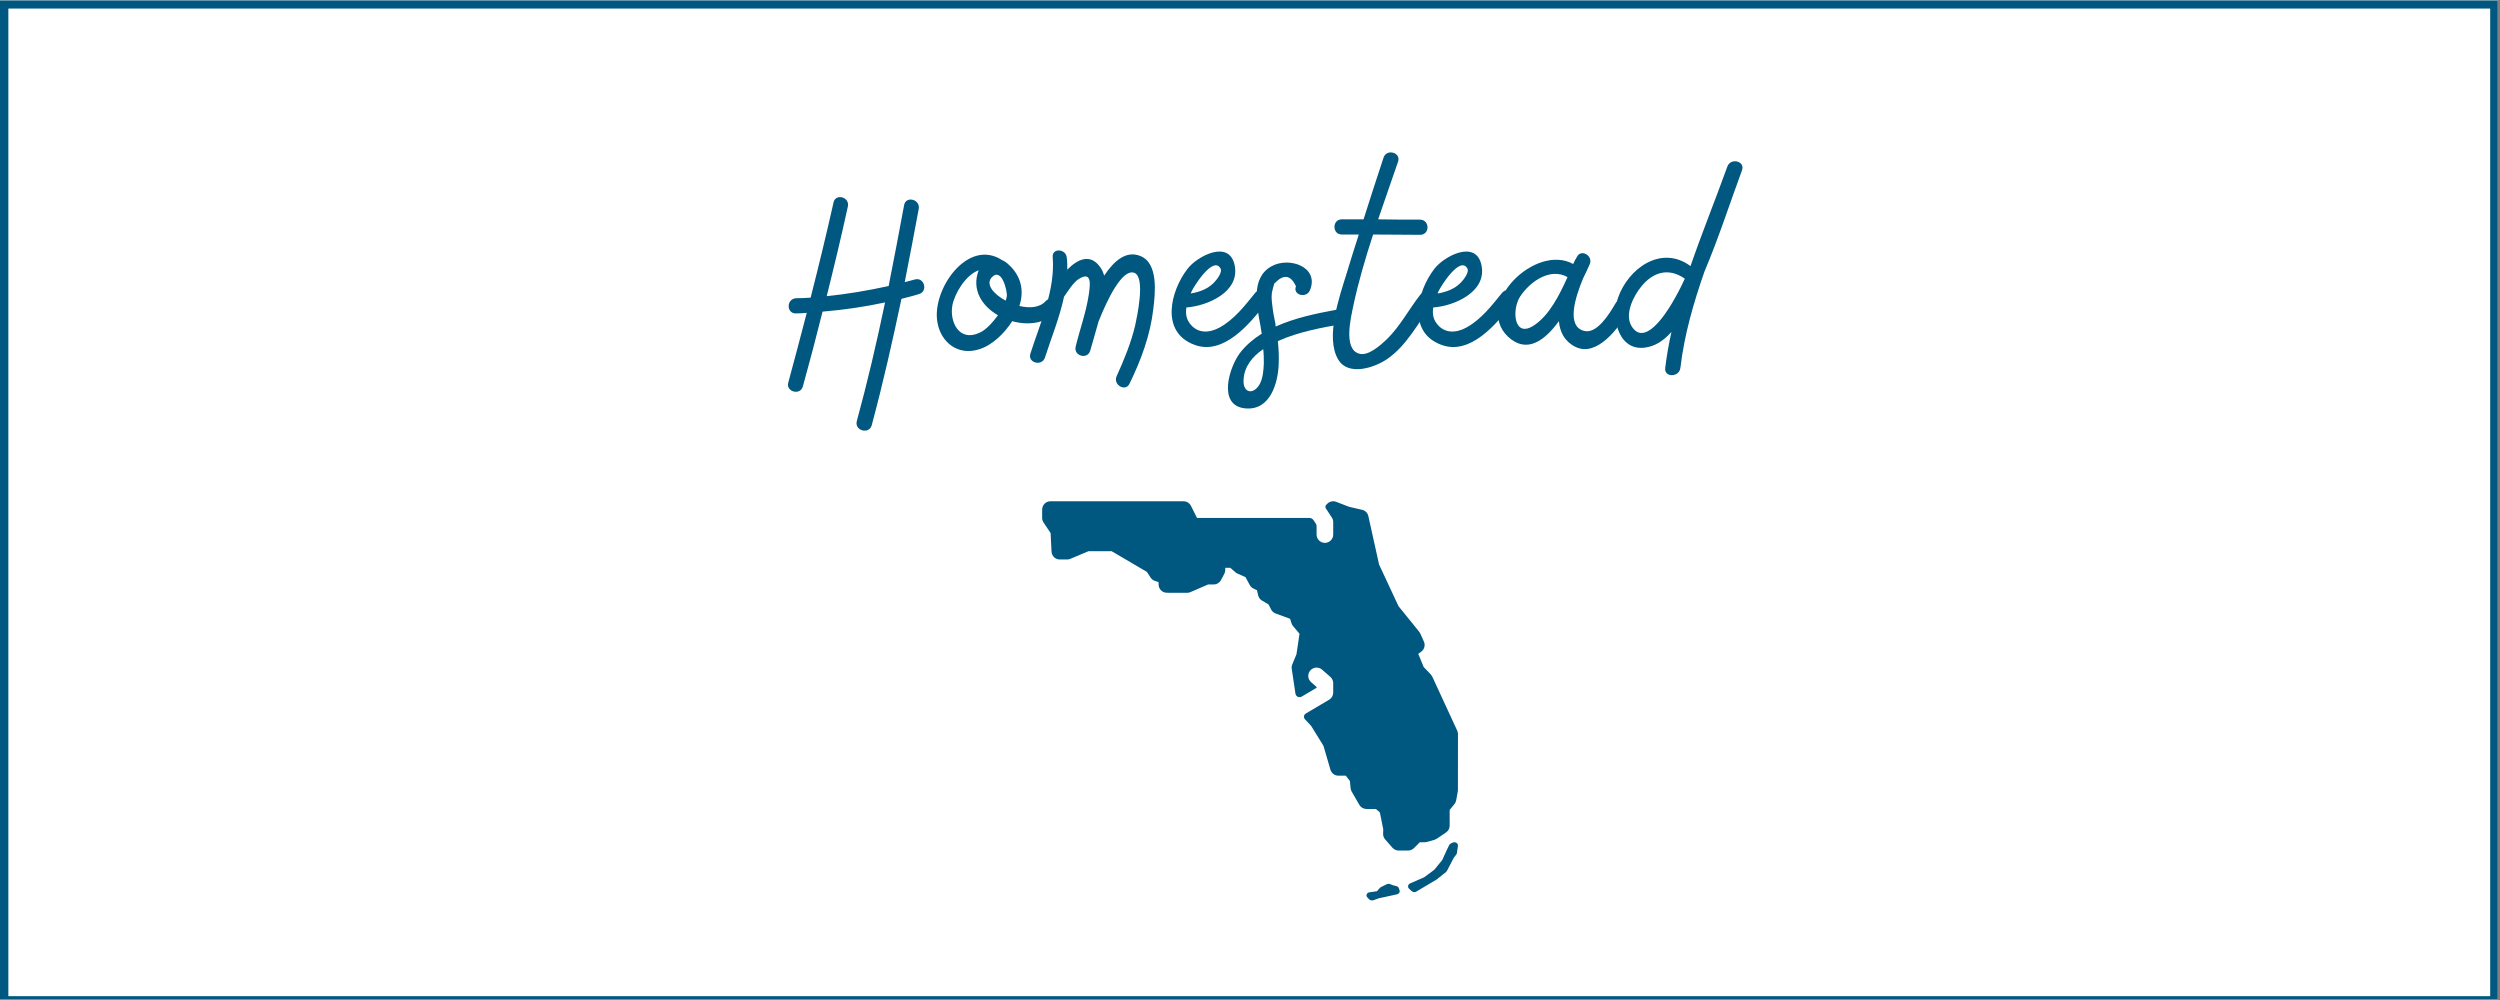
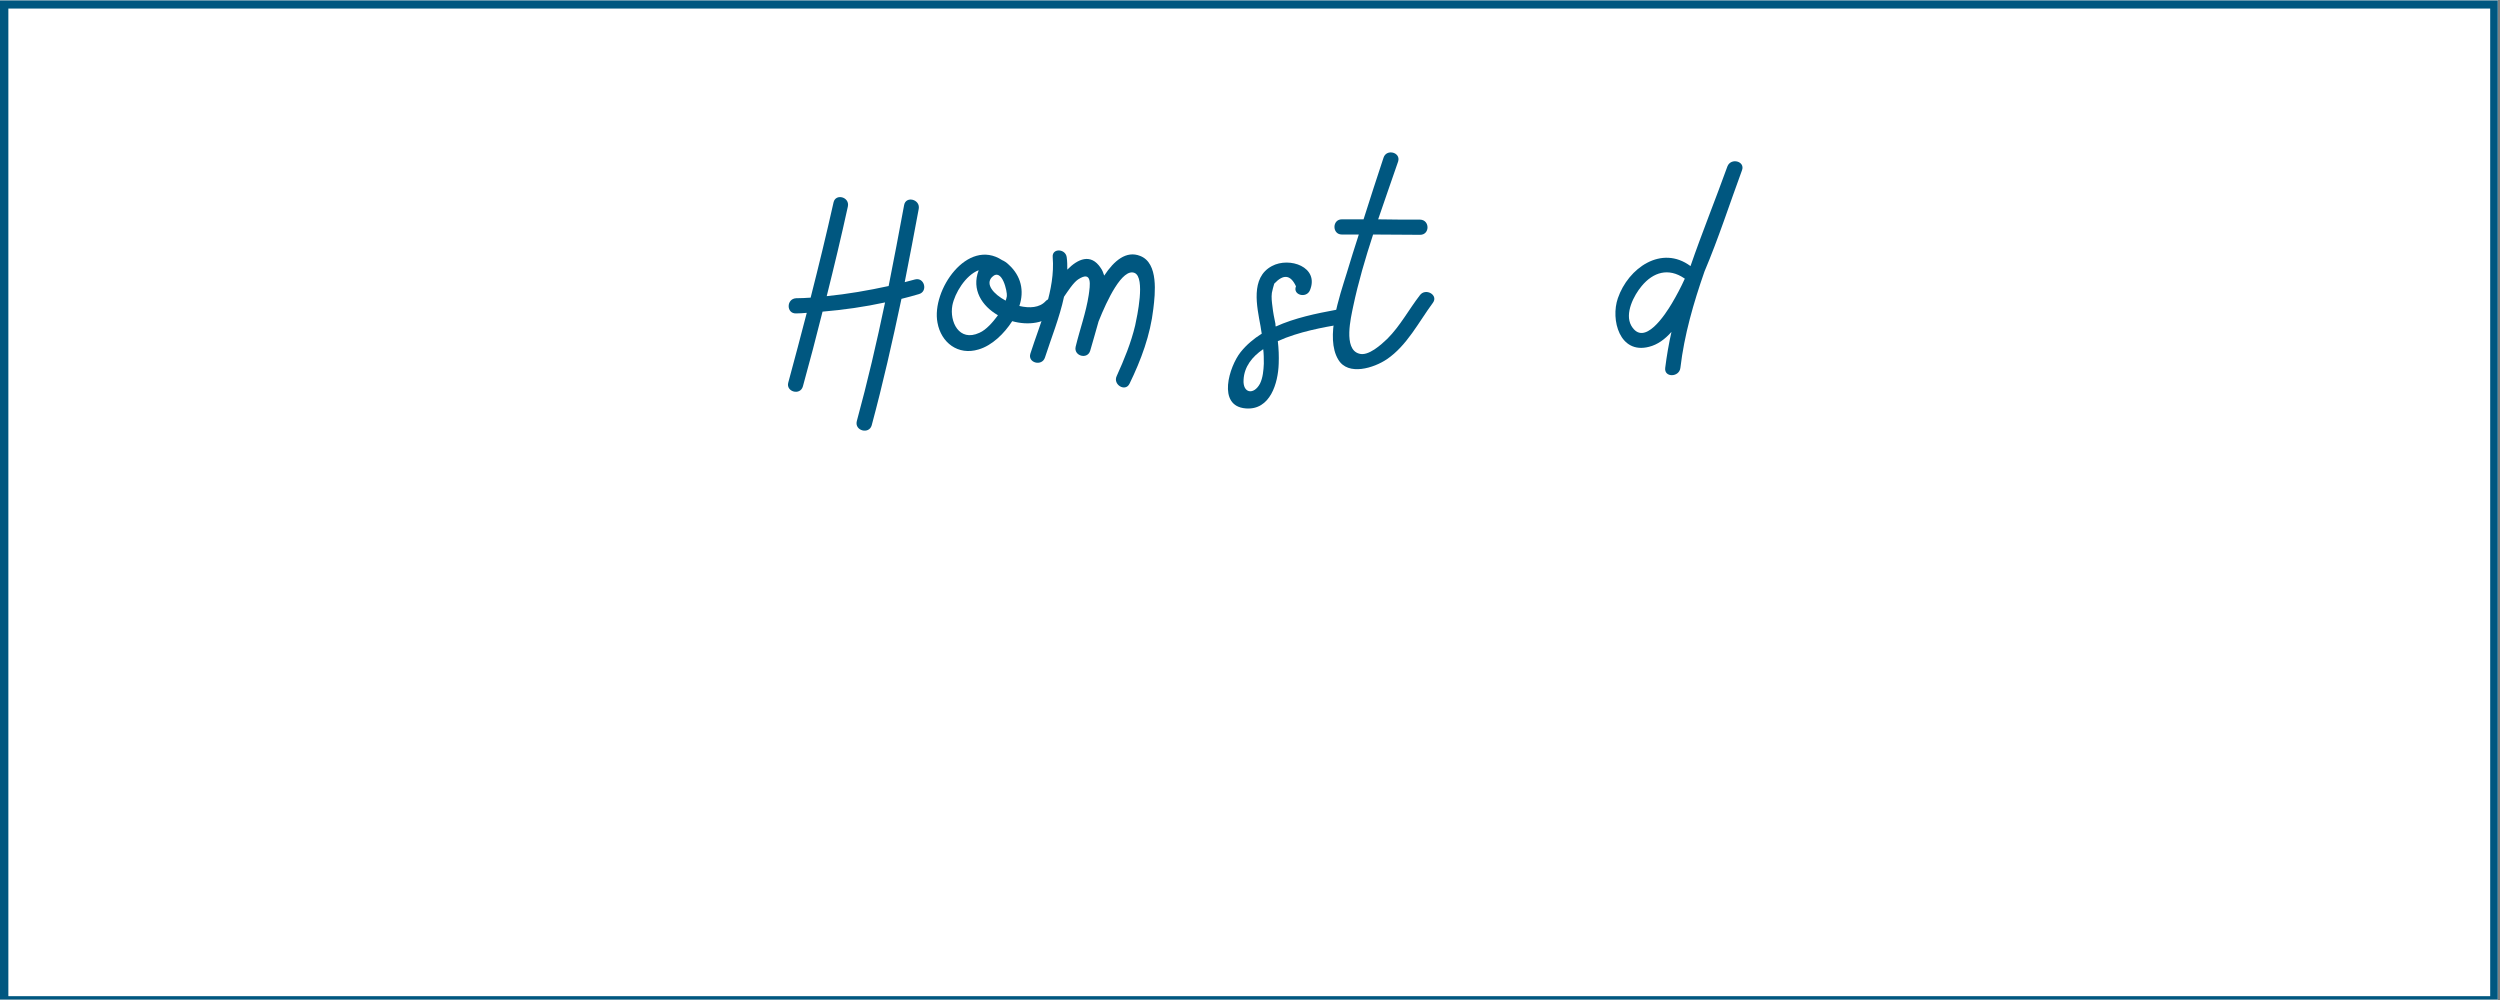
<svg xmlns="http://www.w3.org/2000/svg" xmlns:xlink="http://www.w3.org/1999/xlink" width="562.5pt" height="225pt" viewBox="0 0 562.5 225" version="1.2">
  <rect x="0" y="0" width="562.5" height="225" fill="#808080" stroke="none" />
  <defs>
    <g>
      <symbol overflow="visible" id="glyph0-0">
        <path style="stroke:none;" d="M 28.609 -23.516 C 27.871 -23.316 27.133 -23.113 26.328 -22.914 C 27.402 -28.406 28.473 -33.902 29.48 -39.395 C 29.883 -41.539 26.598 -42.41 26.195 -40.266 C 25.059 -34.168 23.918 -28.07 22.711 -22.043 C 18.09 -21.039 13.465 -20.234 8.777 -19.766 C 10.453 -26.465 12.059 -33.164 13.535 -39.93 C 14.004 -42.074 10.785 -42.945 10.316 -40.867 C 8.711 -33.699 6.969 -26.531 5.16 -19.43 C 4.086 -19.363 3.016 -19.297 1.875 -19.297 C -0.336 -19.16 -0.336 -15.812 1.875 -15.879 C 2.68 -15.879 3.484 -15.945 4.289 -16.012 C 2.949 -10.785 1.539 -5.562 0.133 -0.336 C -0.469 1.742 2.812 2.68 3.418 0.535 C 4.957 -5.023 6.434 -10.652 7.84 -16.281 C 12.594 -16.684 17.285 -17.352 21.906 -18.355 C 20.031 -9.379 17.957 -0.469 15.543 8.375 C 15.008 10.52 18.289 11.391 18.895 9.312 C 21.438 -0.133 23.582 -9.648 25.594 -19.16 C 26.934 -19.496 28.207 -19.832 29.547 -20.234 C 31.621 -20.836 30.75 -24.117 28.609 -23.516 Z M 28.609 -23.516 " />
      </symbol>
      <symbol overflow="visible" id="glyph0-1">
        <path style="stroke:none;" d="M 24.656 -18.625 C 23.316 -17.152 21.039 -17.016 18.758 -17.555 C 19.898 -20.969 19.16 -24.32 16.348 -26.867 C 15.879 -27.336 15.344 -27.672 14.875 -27.871 C 7.102 -32.961 -1.07 -21.105 0.336 -13.801 C 1.141 -9.312 4.957 -6.363 9.582 -7.773 C 12.594 -8.645 15.344 -11.324 17.152 -14.137 C 20.703 -13.133 24.656 -13.602 27.066 -16.215 C 28.539 -17.82 26.129 -20.234 24.656 -18.625 Z M 12.594 -24.051 C 14.875 -26.328 16.078 -20.703 15.945 -19.766 C 15.879 -19.43 15.812 -19.094 15.676 -18.758 C 12.93 -20.234 11.055 -22.445 12.594 -24.051 Z M 13.801 -15.277 C 12.797 -13.934 11.324 -12.195 9.781 -11.523 C 5.16 -9.379 3.016 -14.07 3.684 -17.688 C 4.223 -20.434 6.633 -24.453 9.582 -25.594 C 9.582 -25.594 9.582 -25.527 9.582 -25.527 C 7.973 -21.238 10.316 -17.555 13.934 -15.477 C 13.867 -15.41 13.867 -15.344 13.801 -15.277 Z M 13.801 -15.277 " />
      </symbol>
      <symbol overflow="visible" id="glyph0-2">
        <path style="stroke:none;" d="M 21.105 -28.809 C 17.957 -30.082 15.207 -27.738 12.996 -24.387 C 12.797 -24.988 12.594 -25.594 12.195 -26.129 C 9.984 -29.48 7.035 -28.141 4.691 -25.727 C 4.691 -26.664 4.691 -27.602 4.555 -28.539 C 4.289 -30.484 1.207 -30.617 1.406 -28.539 C 2.012 -21.172 -1.406 -13.734 -3.617 -6.832 C -4.289 -4.758 -1.004 -3.887 -0.336 -5.961 C 1.07 -10.316 2.949 -14.941 3.953 -19.629 C 4.824 -20.902 6.031 -22.777 7.102 -23.516 C 10.453 -25.727 9.781 -22.043 9.512 -20.031 C 8.91 -16.078 7.504 -12.262 6.566 -8.375 C 6.098 -6.297 9.246 -5.426 9.848 -7.504 C 10.453 -9.648 11.121 -11.859 11.723 -14.07 C 13.668 -18.961 17.086 -26.129 19.832 -24.988 C 22.309 -23.918 20.367 -15.074 19.965 -13.199 C 19.027 -9.246 17.488 -5.492 15.812 -1.809 C 14.875 0.133 17.754 1.875 18.691 -0.066 C 21.305 -5.426 23.383 -11.055 24.051 -16.949 C 24.453 -20.301 25.258 -27.199 21.105 -28.809 Z M 21.105 -28.809 " />
      </symbol>
      <symbol overflow="visible" id="glyph0-3">
-         <path style="stroke:none;" d="M 19.363 -20.5 C 17.086 -17.688 14.672 -14.539 11.391 -12.73 C 9.113 -11.457 6.363 -11.254 4.621 -13.668 C 3.82 -14.738 3.684 -15.945 3.887 -17.219 C 8.574 -17.555 16.012 -20.703 14.738 -26.73 C 13.535 -32.562 6.363 -28.809 4.152 -25.93 C 0.27 -20.902 -2.012 -11.723 5.629 -8.844 C 12.195 -6.297 18.223 -13.602 21.707 -18.156 C 22.98 -19.766 20.77 -22.176 19.363 -20.5 Z M 11.523 -26.062 C 12.125 -25.191 10.652 -23.383 10.117 -22.848 C 8.711 -21.371 6.832 -20.703 4.891 -20.367 C 4.891 -20.5 4.957 -20.637 5.023 -20.77 C 5.562 -21.977 9.848 -28.809 11.523 -26.062 Z M 11.523 -26.062 " />
-       </symbol>
+         </symbol>
      <symbol overflow="visible" id="glyph0-4">
        <path style="stroke:none;" d="M 18.691 -16.684 C 14.336 -15.879 9.445 -14.875 5.16 -12.93 C 5.094 -13.133 5.094 -13.332 5.094 -13.535 C 4.824 -14.805 4.555 -16.145 4.422 -17.418 C 4.289 -18.426 4.152 -19.496 4.289 -20.5 C 4.422 -21.172 4.621 -21.906 4.824 -22.578 C 6.902 -24.789 8.508 -24.59 9.715 -21.977 C 8.91 -20.031 12.059 -19.16 12.863 -21.105 C 15.008 -26.328 8.242 -28.676 4.289 -26.531 C -0.602 -23.918 0.938 -17.418 1.742 -12.996 C 1.809 -12.395 1.941 -11.859 2.012 -11.324 C 0.199 -10.184 -1.406 -8.844 -2.746 -7.168 C -5.293 -3.953 -8.105 4.957 -1.609 5.492 C 3.953 5.961 5.695 -0.27 5.828 -4.555 C 5.895 -6.23 5.828 -7.973 5.629 -9.648 C 10.316 -11.793 16.145 -12.797 19.629 -13.398 C 21.707 -13.801 20.836 -17.086 18.691 -16.684 Z M 2.48 -4.555 C 2.41 -3.082 2.277 -1.406 1.609 -0.066 C 0.199 2.547 -2.277 2.078 -2.078 -0.938 C -1.941 -3.887 -0.133 -6.164 2.344 -7.84 C 2.48 -6.766 2.48 -5.695 2.48 -4.555 Z M 2.48 -4.555 " />
      </symbol>
      <symbol overflow="visible" id="glyph0-5">
        <path style="stroke:none;" d="M 19.027 -19.965 C 16.547 -16.75 14.605 -13.066 11.723 -10.184 C 10.383 -8.91 7.438 -6.164 5.359 -6.832 C 1.742 -7.84 3.551 -15.074 4.02 -17.418 C 5.16 -22.848 6.766 -28.273 8.508 -33.633 C 12.059 -33.633 15.609 -33.566 19.094 -33.566 C 21.305 -33.566 21.305 -36.914 19.094 -36.984 C 15.945 -36.984 12.797 -36.984 9.648 -37.051 C 11.121 -41.406 12.664 -45.758 14.137 -50.047 C 14.805 -52.125 11.523 -52.996 10.855 -50.918 C 9.312 -46.297 7.84 -41.672 6.363 -37.051 C 4.691 -37.051 3.082 -37.051 1.473 -37.051 C -0.738 -37.051 -0.738 -33.633 1.473 -33.633 C 2.746 -33.633 4.02 -33.633 5.293 -33.633 C 4.355 -30.684 3.418 -27.805 2.547 -24.855 C 1.004 -19.832 -2.344 -10.453 0.672 -5.492 C 2.883 -1.742 8.711 -3.617 11.59 -5.562 C 16.145 -8.645 18.758 -13.934 21.977 -18.289 C 23.25 -20.031 20.301 -21.707 19.027 -19.965 Z M 19.027 -19.965 " />
      </symbol>
      <symbol overflow="visible" id="glyph0-6">
-         <path style="stroke:none;" d="M 25.996 -18.023 C 24.723 -15.812 21.906 -11.254 19.094 -11.926 C 14.941 -12.863 16.949 -19.363 18.758 -23.719 C 19.363 -24.988 19.898 -26.062 20.234 -26.867 C 21.172 -28.809 18.289 -30.551 17.352 -28.539 C 17.086 -28.141 16.816 -27.602 16.547 -27 C 8.105 -31.691 -5.828 -18.023 1.875 -10.652 C 6.031 -6.766 10.051 -9.648 13.332 -14.137 C 13.535 -11.723 14.605 -9.582 17.016 -8.375 C 21.906 -5.895 26.934 -12.797 28.941 -16.348 C 30.016 -18.223 27.066 -19.965 25.996 -18.023 Z M 7.84 -13.266 C 3.148 -10.051 2.68 -16.75 4.621 -19.699 C 6.832 -23.047 11.391 -26.262 15.277 -24.051 C 13.398 -19.898 11.188 -15.543 7.84 -13.266 Z M 7.84 -13.266 " />
-       </symbol>
+         </symbol>
      <symbol overflow="visible" id="glyph0-7">
        <path style="stroke:none;" d="M 28.539 -48.105 C 29.277 -50.113 26.062 -50.984 25.258 -48.977 C 22.578 -41.539 19.562 -34.102 16.949 -26.531 C 10.453 -31.355 2.949 -26.129 0.602 -19.297 C -1.07 -14.473 1.004 -6.633 7.637 -8.375 C 9.512 -8.844 11.188 -10.051 12.664 -11.723 C 12.059 -9.043 11.59 -6.297 11.254 -3.617 C 10.988 -1.406 14.406 -1.473 14.672 -3.617 C 15.543 -11.055 17.621 -18.223 20.098 -25.324 C 23.25 -32.762 25.727 -40.465 28.539 -48.105 Z M 3.617 -13.133 C 2.078 -15.879 4.223 -19.965 5.961 -22.043 C 8.574 -25.191 11.992 -26.195 15.543 -23.785 C 15.609 -23.719 15.609 -23.719 15.676 -23.719 C 14.805 -21.773 13.801 -19.898 12.73 -18.09 C 11.324 -15.746 6.5 -8.172 3.617 -13.133 Z M 3.617 -13.133 " />
      </symbol>
    </g>
    <clipPath id="clip1">
      <path d="M 0 0.102 L 562 0.102 L 562 224.898 L 0 224.898 Z M 0 0.102 " />
    </clipPath>
    <clipPath id="clip2">
      <path d="M 1 1 L 561 1 L 561 224.898 L 1 224.898 Z M 1 1 " />
    </clipPath>
    <clipPath id="clip3">
-       <path d="M 234.387 112.602 L 328.137 112.602 L 328.137 202.602 L 234.387 202.602 Z M 234.387 112.602 " />
-     </clipPath>
+       </clipPath>
  </defs>
  <g id="surface1">
    <g clip-path="url(#clip1)" clip-rule="nonzero">
      <path style=" stroke:none;fill-rule:nonzero;fill:rgb(100%,100%,100%);fill-opacity:1;" d="M 0 0.102 L 562.5 0.102 L 562.5 225.102 L 0 225.102 Z M 0 0.102 " />
      <path style=" stroke:none;fill-rule:nonzero;fill:rgb(100%,100%,100%);fill-opacity:1;" d="M 0 0.102 L 562.5 0.102 L 562.5 225.102 L 0 225.102 Z M 0 0.102 " />
      <rect x="0" y="0" width="562.5" height="225" style="fill:rgb(0%,34.119%,50.2%);fill-opacity:1;stroke:none;" />
      <path style=" stroke:none;fill-rule:nonzero;fill:rgb(0%,34.119%,50.2%);fill-opacity:1;" d="M -11.09 237.766 L -11.707 237.766 L -11.707 -11.828 L 574.004 -11.828 L 574.004 237.766 Z M -10.473 -10.59 L -10.473 236.527 L 572.77 236.527 L 572.77 -10.59 Z M -10.473 -10.59 " />
    </g>
    <g clip-path="url(#clip2)" clip-rule="nonzero">
      <path style=" stroke:none;fill-rule:nonzero;fill:rgb(100%,100%,100%);fill-opacity:1;" d="M 1.883 1.926 L 560.293 1.926 L 560.293 224.137 L 1.883 224.137 Z M 1.883 1.926 " />
    </g>
    <g style="fill:rgb(0%,34.119%,50.2%);fill-opacity:1;">
      <use xlink:href="#glyph0-0" x="177.233" y="86.4" />
    </g>
    <g style="fill:rgb(0%,34.119%,50.2%);fill-opacity:1;">
      <use xlink:href="#glyph0-1" x="210.597" y="86.4" />
    </g>
    <g style="fill:rgb(0%,34.119%,50.2%);fill-opacity:1;">
      <use xlink:href="#glyph0-2" x="235.452" y="86.4" />
    </g>
    <g style="fill:rgb(0%,34.119%,50.2%);fill-opacity:1;">
      <use xlink:href="#glyph0-3" x="263.054" y="86.4" />
    </g>
    <g style="fill:rgb(0%,34.119%,50.2%);fill-opacity:1;">
      <use xlink:href="#glyph0-4" x="281.88" y="86.4" />
    </g>
    <g style="fill:rgb(0%,34.119%,50.2%);fill-opacity:1;">
      <use xlink:href="#glyph0-5" x="300.438" y="86.4" />
    </g>
    <g style="fill:rgb(0%,34.119%,50.2%);fill-opacity:1;">
      <use xlink:href="#glyph0-3" x="318.594" y="86.4" />
    </g>
    <g style="fill:rgb(0%,34.119%,50.2%);fill-opacity:1;">
      <use xlink:href="#glyph0-6" x="337.42" y="86.4" />
    </g>
    <g style="fill:rgb(0%,34.119%,50.2%);fill-opacity:1;">
      <use xlink:href="#glyph0-7" x="363.415" y="86.4" />
    </g>
    <g clip-path="url(#clip3)" clip-rule="nonzero">
-       <path style=" stroke:none;fill-rule:nonzero;fill:rgb(0%,34.119%,50.2%);fill-opacity:1;" d="M 236.355 112.785 C 235.324 112.785 234.484 113.625 234.484 114.66 L 234.484 116.531 C 234.484 116.898 234.594 117.262 234.801 117.566 L 236.387 119.941 L 236.594 124.109 C 236.645 125.105 237.465 125.887 238.461 125.887 L 240.098 125.887 C 240.348 125.887 240.598 125.836 240.828 125.738 L 244.918 124.016 L 250.117 124.016 L 258.039 128.668 L 258.883 129.957 C 259.113 130.309 259.457 130.57 259.855 130.703 L 260.68 130.977 L 260.68 131.5 C 260.68 132.527 261.516 133.367 262.547 133.371 L 267.082 133.387 L 267.086 133.387 C 267.344 133.387 267.598 133.336 267.832 133.234 L 271.828 131.5 L 273.078 131.5 C 273.773 131.5 274.41 131.113 274.734 130.5 L 275.473 129.102 C 275.617 128.824 275.691 128.512 275.688 128.199 L 275.68 127.758 L 276.82 127.758 L 277.953 128.746 C 278.09 128.867 278.25 128.969 278.422 129.047 L 280.242 129.859 L 281.191 131.625 C 281.387 131.988 281.691 132.277 282.066 132.449 L 282.809 132.785 L 283.09 133.965 C 283.207 134.461 283.523 134.887 283.965 135.141 L 285.418 135.996 L 285.996 137.129 C 286.211 137.551 286.574 137.871 287.016 138.031 L 290.27 139.23 L 290.598 140.254 C 290.672 140.484 290.793 140.699 290.953 140.887 L 292.387 142.586 L 291.707 147.203 L 290.762 149.496 C 290.633 149.809 290.59 150.152 290.641 150.488 L 291.477 156.07 C 291.578 156.727 292.305 157.074 292.879 156.734 L 296.23 154.754 L 296.23 154.566 L 295 153.488 C 294.223 152.805 294.141 151.629 294.82 150.848 C 295.504 150.07 296.688 149.988 297.465 150.668 L 299.336 152.309 C 299.742 152.664 299.973 153.18 299.973 153.719 L 299.973 155.824 C 299.973 156.484 299.625 157.098 299.059 157.434 L 293.766 160.566 C 293.539 160.723 293.383 160.973 293.383 161.27 C 293.383 161.473 293.465 161.656 293.586 161.805 L 294.98 163.285 L 297.781 167.812 L 299.348 173.18 C 299.582 173.98 300.316 174.531 301.148 174.531 L 302.805 174.531 L 303.73 175.727 L 303.883 177.324 C 303.906 177.594 303.988 177.855 304.121 178.09 L 305.84 181.074 C 306.172 181.66 306.789 182.02 307.457 182.02 L 309.574 182.02 L 310.473 182.793 L 311.234 186.613 L 311.199 187.57 C 311.184 188.043 311.348 188.504 311.66 188.863 L 313.297 190.734 C 313.656 191.141 314.168 191.375 314.707 191.375 L 316.812 191.375 C 317.309 191.375 317.789 191.176 318.137 190.824 L 319.461 189.504 L 320.555 189.504 C 320.727 189.504 320.895 189.48 321.055 189.438 L 322.715 188.977 C 322.902 188.891 323.082 188.805 323.27 188.719 L 325.352 187.309 C 325.863 186.961 326.172 186.383 326.172 185.762 L 326.172 182.223 L 327.242 180.93 C 327.445 180.684 327.582 180.383 327.641 180.07 L 328 178.078 C 328.012 177.965 328.02 177.855 328.031 177.742 L 328.043 165.18 C 328.043 164.906 327.984 164.637 327.871 164.391 L 322.258 152.23 C 322.141 152.059 322.023 151.895 321.91 151.727 L 320.328 150.078 L 319.105 147.113 L 319.766 146.637 C 320.484 146.113 320.742 145.16 320.379 144.355 L 319.566 142.547 L 319.312 142.137 L 314.664 136.391 L 310.293 127.02 L 307.879 116.125 C 307.723 115.418 307.176 114.867 306.473 114.707 L 303.559 114.035 L 300.645 112.91 C 299.953 112.648 299.172 112.812 298.648 113.336 L 298.395 113.59 C 298.281 113.707 298.211 113.863 298.211 114.039 C 298.211 114.176 298.262 114.297 298.332 114.398 L 298.332 114.418 L 299.656 116.426 C 299.867 116.734 299.973 117.098 299.973 117.465 L 299.973 120.273 C 299.973 121.305 299.137 122.145 298.102 122.145 C 297.07 122.145 296.23 121.305 296.23 120.273 L 296.23 118.402 C 296.23 118.23 296.195 118.074 296.125 117.934 C 296.035 117.738 295.621 117.152 295.535 117.027 C 295.328 116.727 294.988 116.531 294.594 116.531 L 269.32 116.531 L 267.969 113.82 C 267.652 113.188 267.004 112.785 266.293 112.785 Z M 327.258 189.504 C 327.109 189.496 326.957 189.527 326.82 189.598 L 326.422 189.793 C 326.266 189.875 326.137 190 326.062 190.148 L 325.434 191.445 C 325.434 191.453 325.434 191.461 325.43 191.465 L 324.508 193.5 L 322.711 195.703 L 320.418 197.395 L 317.266 198.77 C 317.035 198.875 316.867 199.078 316.824 199.312 C 316.781 199.543 316.863 199.789 317.043 199.957 L 317.629 200.504 C 317.789 200.652 318.004 200.73 318.223 200.73 C 318.371 200.73 318.527 200.688 318.664 200.609 L 323.246 197.887 L 325.352 196.199 C 325.434 196.133 325.504 196.055 325.551 195.965 L 327.082 193.031 L 327.664 192.27 C 327.738 192.172 327.781 192.059 327.801 191.945 L 328.035 190.348 C 328.074 190.066 327.938 189.789 327.684 189.629 C 327.555 189.551 327.41 189.508 327.258 189.504 Z M 312.391 198.863 C 312.262 198.867 312.133 198.895 312.016 198.953 L 310.719 199.59 C 310.621 199.637 310.535 199.703 310.465 199.781 L 309.82 200.527 L 308.137 200.762 C 307.848 200.805 307.609 200.977 307.512 201.215 C 307.41 201.453 307.461 201.719 307.652 201.914 L 308.078 202.348 C 308.234 202.512 308.473 202.602 308.711 202.602 C 308.82 202.602 308.926 202.586 309.027 202.551 L 310.191 202.125 L 314.32 201.223 C 314.539 201.172 314.723 201.051 314.832 200.887 C 314.945 200.719 314.973 200.52 314.91 200.336 L 314.746 199.848 C 314.664 199.613 314.449 199.434 314.176 199.367 L 313.371 199.172 L 312.785 198.926 C 312.66 198.875 312.523 198.855 312.391 198.863 Z M 312.391 198.863 " />
-     </g>
+       </g>
  </g>
</svg>